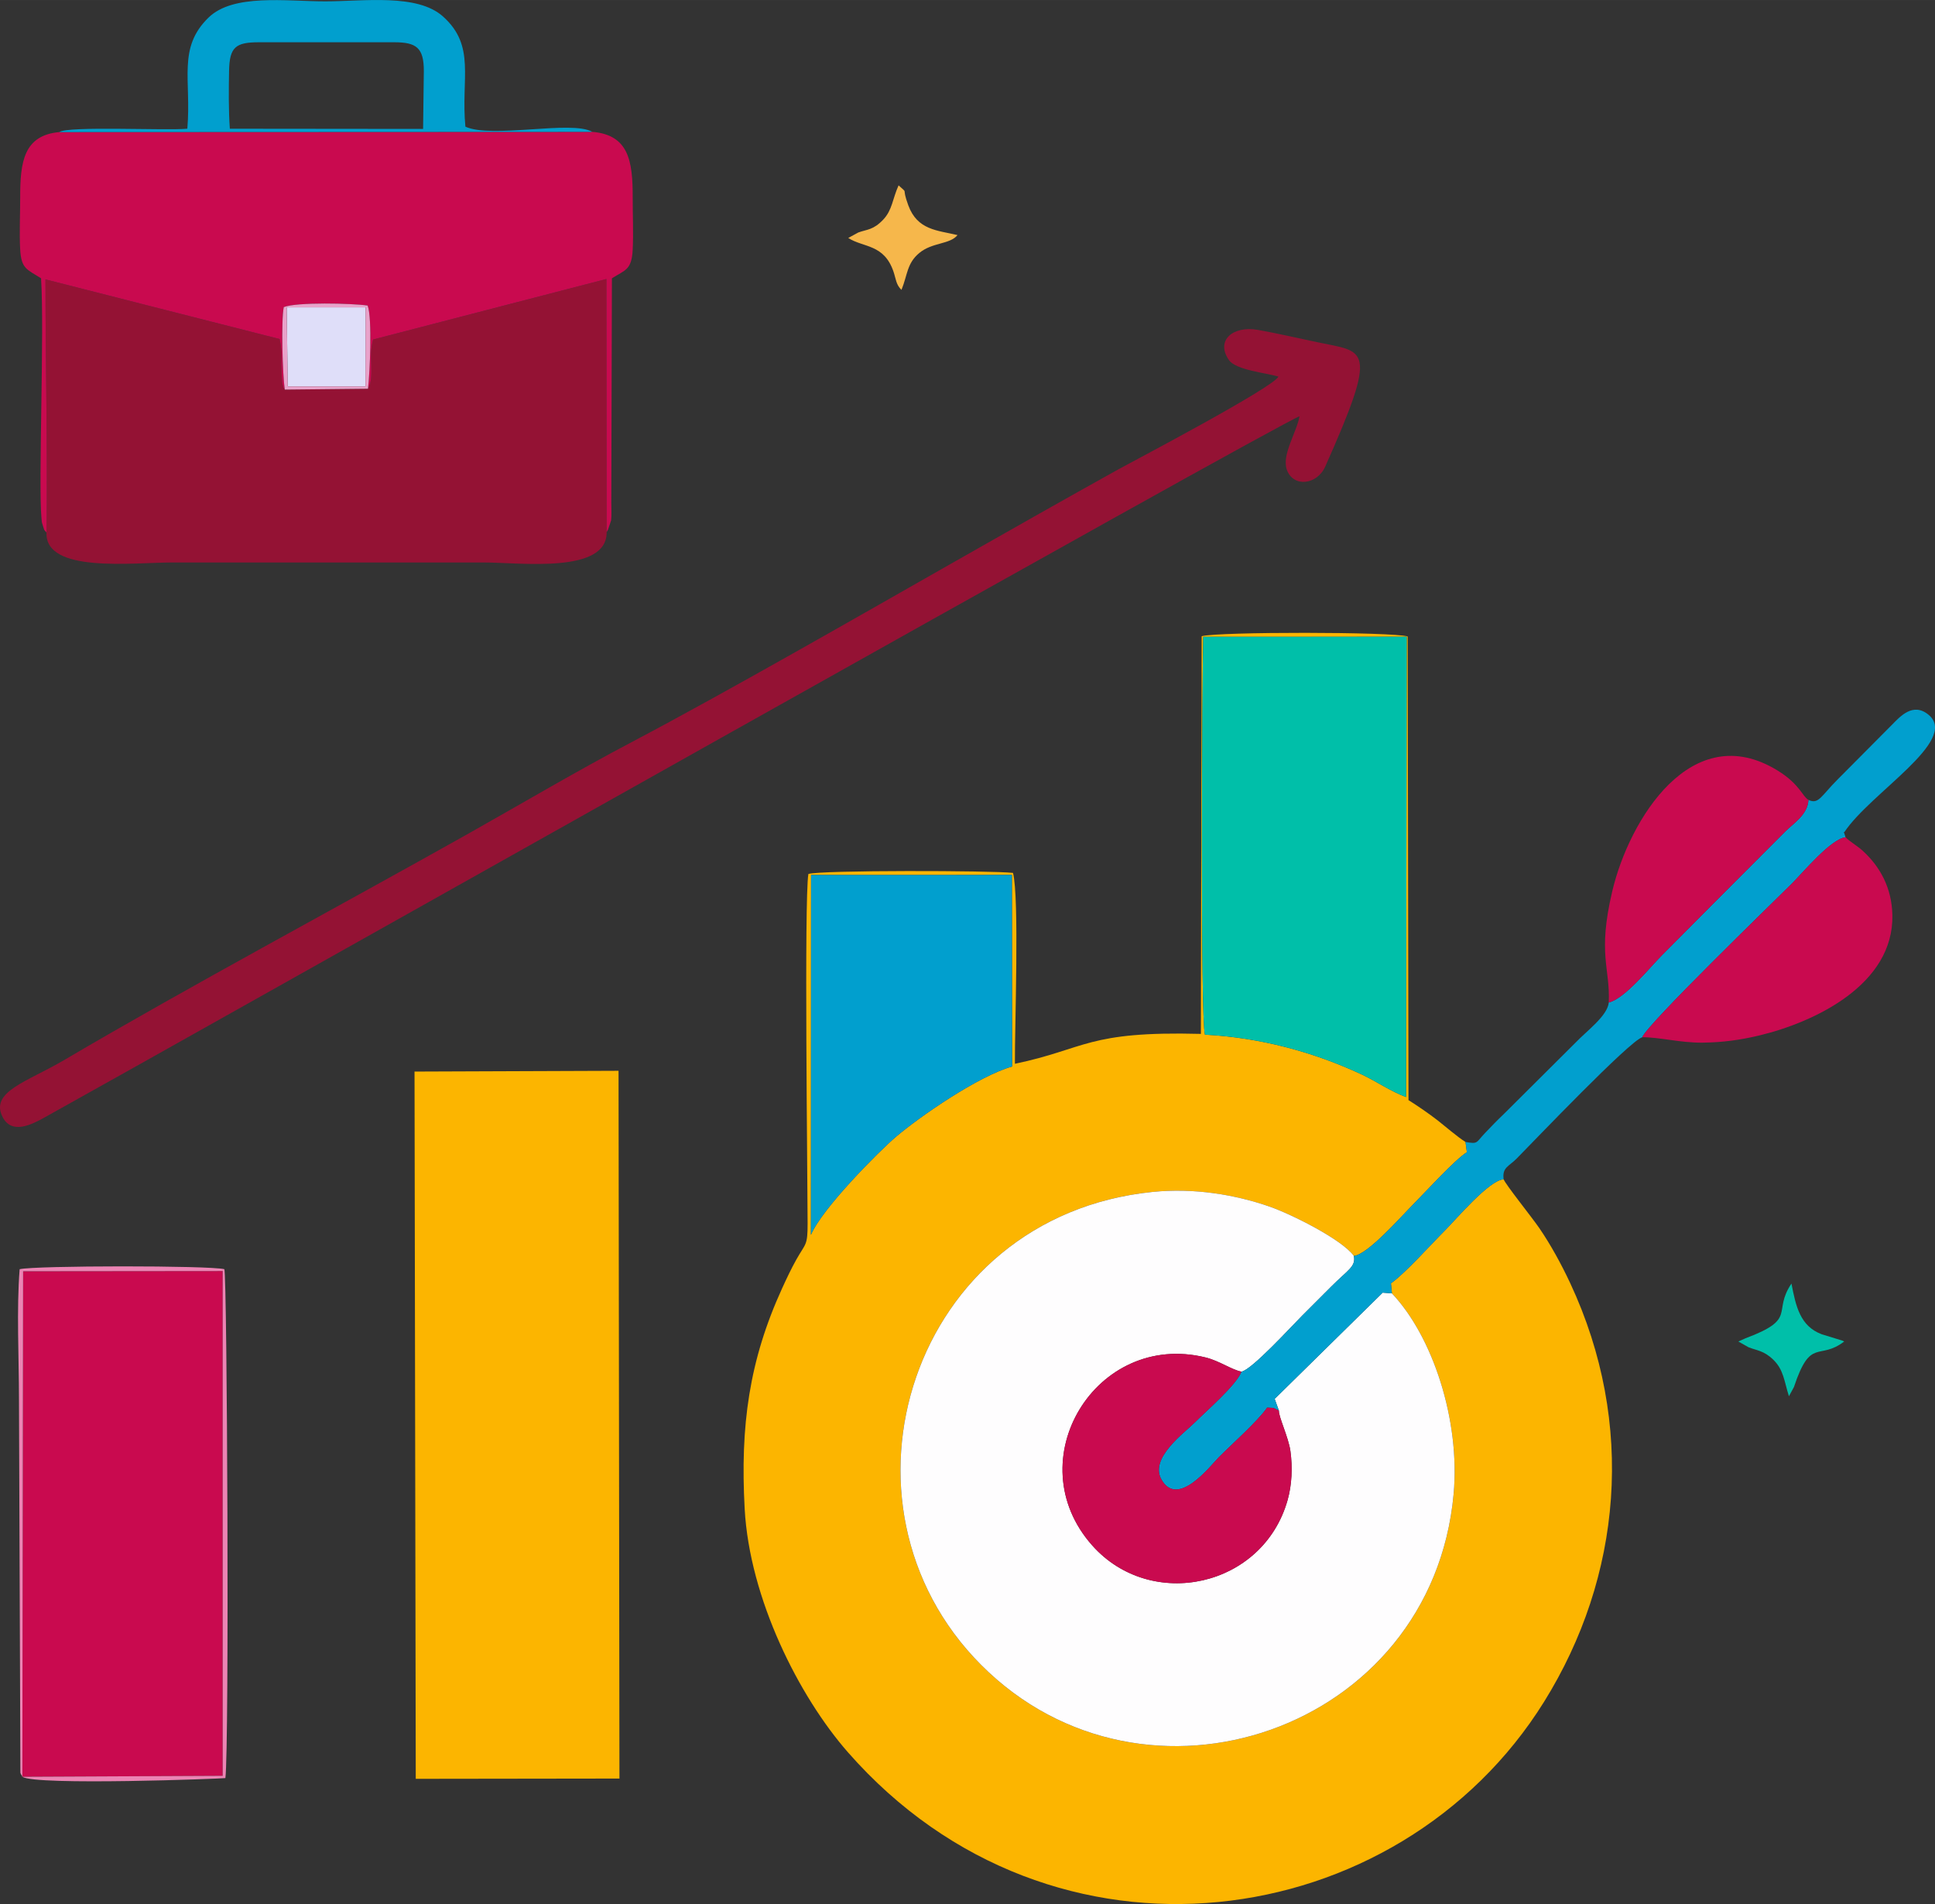
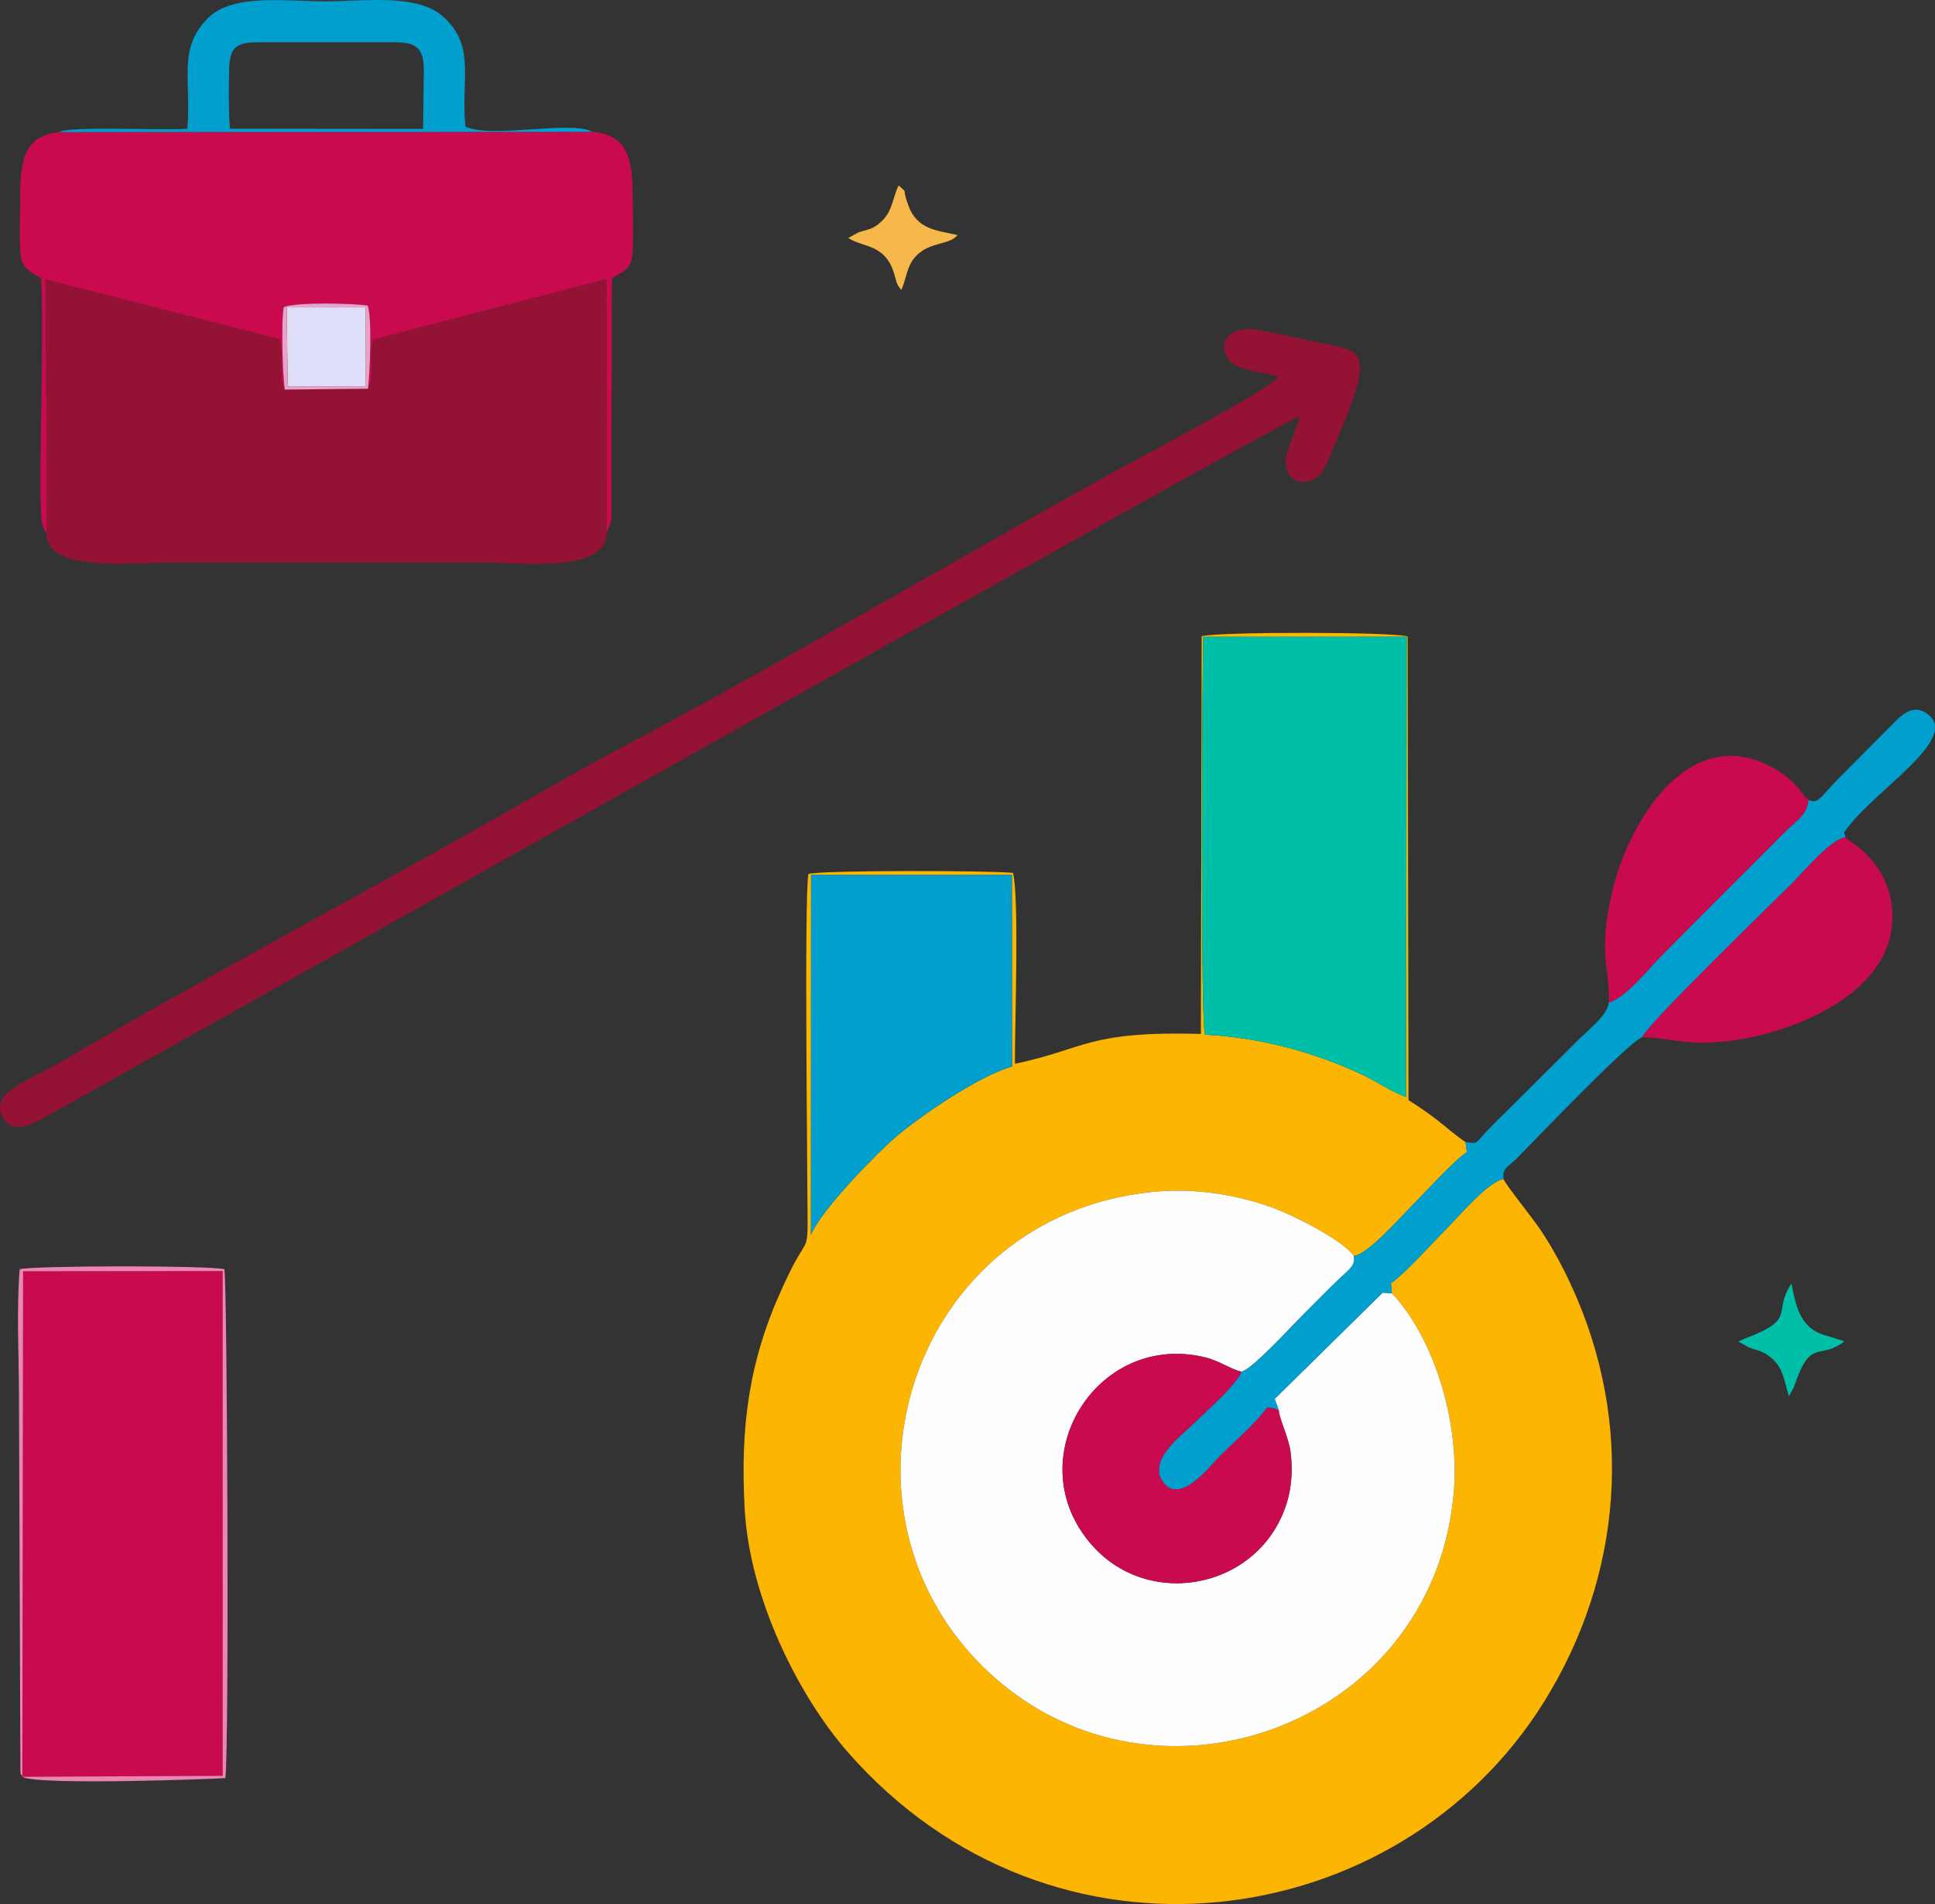
<svg xmlns="http://www.w3.org/2000/svg" xml:space="preserve" width="35.635mm" height="35.066mm" style="shape-rendering:geometricPrecision; text-rendering:geometricPrecision; image-rendering:optimizeQuality; fill-rule:evenodd; clip-rule:evenodd" viewBox="0 0 3550.94 3494.18">
  <rect x="0" y="0" width="3550.94" height="3494.18" fill="#333333" stroke="none" />
  <defs>
    <style type="text/css">       .fil4 {fill:#00BFA9}    .fil5 {fill:#019FCE}    .fil2 {fill:#941234}    .fil3 {fill:#C90A4F}    .fil6 {fill:#DFDEF9}    .fil9 {fill:#E9A2CA}    .fil7 {fill:#EC84B4}    .fil8 {fill:#F6B74B}    .fil0 {fill:#FCB500}    .fil1 {fill:#FEFDFE}     </style>
  </defs>
  <g id="Camada_x0020_1">
    <g id="_2954753017472">
      <path class="fil0" d="M1488.38 1605.64l368.58 -0.04 0.38 351.56c-62.01,17.53 -168.88,91.3 -213.53,129.27 -30.64,26.07 -135.65,131.47 -155.66,179.72l0.23 -660.52zm722.8 293.03c-8.55,-31.46 -5.14,-650.37 -3.1,-730.12l373.33 -0.05 -1.11 844.75c-28.24,-10.44 -54.71,-29.07 -81.51,-41.56 -87.45,-40.78 -184.92,-67.48 -287.61,-73.01zm548.2 265.55c-26.21,0.85 -87.38,73.42 -108.21,94.23 -26.35,26.34 -72.16,77.91 -98.63,96.59l1.76 18.44c74.77,78.83 125.66,232.77 113.24,368.41 -39.85,435.12 -567.22,613.73 -866.77,313.73 -295.45,-295.91 -128.17,-823.48 314.17,-868.26 76.53,-7.75 151.85,4.98 214.86,26.89 40.2,13.98 133.08,60.42 154.67,90.53 25.83,-2.54 86.92,-72.49 108.39,-94.03 20.76,-20.83 77.79,-83.53 99.04,-96.25l-2.54 -18.84c-13.78,-8.39 -39.23,-30.4 -52.28,-40.49 -16.47,-12.72 -36.05,-26.02 -52.37,-36.34l-1.48 -850.82c-26.8,-8.72 -348.02,-8.84 -378.02,-0.49l-1.45 729.8c-209.17,-5.47 -210.65,27.57 -341.29,54.86 -0.46,-65.86 8.36,-305.02 -3.53,-350.32 -37.86,-4.43 -352.98,-5.25 -375.52,2.02 -7.76,49.84 -1.52,546.55 -1.38,641.41 0.06,41.33 -3.6,35.74 -20.66,66.17 -9.61,17.15 -17.94,34.89 -26.09,52.73 -60.53,132.52 -77.06,252.17 -68.74,404.6 9,165.08 99.71,344.55 189.55,446.94 375.66,428.1 1011,335.41 1277.51,-92.85 142.48,-228.96 168.54,-509.77 47.94,-768.05 -16.63,-35.61 -36.32,-71.26 -56.61,-100.9 -13.68,-19.99 -62.06,-80.17 -65.56,-89.7z" />
      <path class="fil1" d="M2554.31 2373.48l-16.94 -1.31 -198.17 194.94 7.74 21.65c-0.85,10.54 17.67,49.07 21.12,74.11 4.14,30.1 2.7,61.86 -5.08,89.62 -45,160.56 -250.56,205.14 -358.56,83.62 -138.55,-155.9 6.88,-394.41 207.83,-345.04 25.64,6.29 47.6,22.47 65.93,26.08 18.91,-3.03 93.52,-84.98 111.37,-102.71 17.46,-17.34 35.48,-35.34 52.8,-52.81 30.68,-30.94 46.24,-37.07 42.13,-56.86 -21.59,-30.11 -114.47,-76.55 -154.67,-90.53 -63.01,-21.91 -138.33,-34.65 -214.86,-26.89 -442.33,44.78 -609.62,572.35 -314.17,868.26 299.55,300.01 826.92,121.39 866.77,-313.73 12.43,-135.65 -38.46,-289.58 -113.24,-368.41z" />
-       <polygon class="fil0" points="762.95,3264.38 1136.76,3263.89 1135.09,1965.03 760.7,1966.46 " />
      <path class="fil2" d="M85.34 977.21c-3.24,75.35 158.72,54.97 231.18,54.97 190.36,0 380.71,0 571.07,0 66.84,0 226.69,21.51 225.66,-55.72l-0.42 -464.49 -428.15 111.07c-4.74,18.62 -3.65,27.26 -3.37,46.39 0.21,14.32 1.33,31.67 -6.02,43.95l-152.69 1.6c-3.2,-5.77 -1.48,2.11 -5.04,-14.06l-1.48 -31.55c0.27,-19.04 1.26,-27.91 -2.98,-47.22l-429.65 -109.43c0,154.34 4.01,312.05 1.89,464.5z" />
      <path class="fil3" d="M85.34 977.21c2.11,-152.45 -1.89,-310.16 -1.89,-464.5l429.65 109.43c4.23,19.31 3.25,28.18 2.98,47.22l1.48 31.55c3.56,16.17 1.84,8.29 5.04,14.06 -4.15,-27.7 -6.93,-125.97 -1.85,-151.38 22.85,-9.44 125.55,-7.17 153.92,-2.86 8.63,22.61 4.12,124.11 0.62,152.64 7.34,-12.29 6.23,-29.63 6.02,-43.95 -0.28,-19.12 -1.38,-27.76 3.37,-46.39l428.15 -111.07 0.42 464.49c0.93,-1.15 1.99,-4.53 2.28,-3.79l5.9 -17.59c1.05,-7.06 0.46,-23.98 0.38,-31.89l1.12 -412.48c24.61,-15.51 36.24,-15.15 38.13,-52.5 1.53,-30.24 -0.06,-64.8 0.01,-95.56 0.18,-67.82 -7.45,-115.09 -74.15,-120.71l-978.21 0.42c-64.81,6.14 -71.83,53.95 -71.66,120.29 0.08,30.29 -1.71,65.51 -0.02,95.13 2.05,36.01 12.62,36.42 38.33,52.93 6.32,97.84 -5.16,376.44 0.68,439.2 0.75,8 0.2,7.1 2.7,14.8 3.76,11.53 0.96,5.55 6.6,12.5z" />
      <polygon class="fil3" points="41.03,3260.62 408.66,3258.86 408.67,2332.55 42.4,2332.91 " />
-       <path class="fil4" d="M2211.18 1898.67c102.69,5.53 200.16,32.24 287.61,73.01 26.8,12.5 53.27,31.12 81.51,41.56l1.11 -844.75 -373.33 0.05c-2.04,79.75 -5.45,698.66 3.1,730.12z" />
+       <path class="fil4" d="M2211.18 1898.67c102.69,5.53 200.16,32.24 287.61,73.01 26.8,12.5 53.27,31.12 81.51,41.56l1.11 -844.75 -373.33 0.05c-2.04,79.75 -5.45,698.66 3.1,730.12" />
      <path class="fil2" d="M862.9 1527.93c-238.11,133.93 -514.2,281.42 -745.44,417.57 -67.39,39.68 -136.4,57.76 -112.7,104.32 16.58,32.56 52.96,14.2 76.12,1.35 277.33,-153.91 2263.54,-1273.59 2303.87,-1287.21 -5.15,29.4 -32.75,70.14 -23.39,97.62 11.36,33.3 55.43,28.69 70.66,-5.49 99.34,-222.98 73.68,-209.37 -15.49,-228.28 -36.55,-7.75 -73.01,-16.16 -107.78,-22.38 -46.51,-8.32 -78.49,19.53 -53.47,55.39 12.72,18.24 68.13,23.56 90.8,30.2 -8.9,20.11 -272.27,158.34 -293.64,170.22 -100.26,55.74 -199.3,111.89 -297.85,167.91 -166.9,94.86 -422.06,241.39 -593.29,331.58 -103.21,54.37 -200.69,112.21 -298.41,167.19z" />
      <path class="fil5" d="M1488.16 2266.16c20.01,-48.25 125.02,-153.66 155.66,-179.72 44.65,-37.98 151.52,-111.74 213.53,-129.27l-0.38 -351.56 -368.58 0.04 -0.23 660.52z" />
      <path class="fil5" d="M3318.71 1467.8c-1.37,27.47 -27.53,43.15 -41.83,57.41l-134.72 134.95c-32.09,32.15 -60.15,60.69 -92.26,92.79 -22.45,22.44 -67.69,79.38 -97.64,86.81 -2.21,24.37 -40.94,52.59 -60.08,72.71l-132.46 131.84c-14.59,13.9 -21.53,21.35 -34.37,34.77 -17.53,18.33 -12.48,20.55 -35.98,16.58l2.54 18.84c-21.24,12.71 -78.28,75.42 -99.04,96.25 -21.46,21.53 -82.56,91.49 -108.39,94.03 4.11,19.79 -11.45,25.92 -42.13,56.86 -17.32,17.47 -35.34,35.47 -52.8,52.81 -17.85,17.73 -92.45,99.68 -111.37,102.71 -8.92,24.28 -64.71,72.4 -84.79,92.49 -20.09,20.11 -83.73,65.48 -62.37,104.75 29.77,54.73 90.27,-24.74 105.72,-40.25 24.63,-24.72 71.17,-65.89 88.67,-91.05 15.45,0.99 8.52,-0.65 21.54,5.66l-7.74 -21.65 198.17 -194.94 16.94 1.31 -1.76 -18.44c26.47,-18.67 72.28,-70.25 98.63,-96.59 20.83,-20.81 82,-93.38 108.21,-94.23 -3.14,-21.84 9.49,-23.55 23.87,-38.14 34.4,-34.92 206.8,-215.49 230.4,-222.6 9.03,-23.83 236.89,-244.45 274.72,-282.17 20.78,-20.73 71.26,-81.57 98.43,-84.89l-3.11 -9.35c-0.03,-0.42 0.72,-0.36 0.97,-0.15 47.91,-72.09 210.89,-168.04 154.61,-215.09 -28.62,-23.93 -52.58,3.32 -66.78,17.68l-100.16 100.77c-30.23,30.13 -35.05,46.75 -53.61,37.52z" />
      <path class="fil3" d="M2346.94 2588.76c-13.02,-6.31 -6.1,-4.67 -21.54,-5.66 -17.5,25.16 -64.03,66.32 -88.67,91.05 -15.45,15.51 -75.94,94.97 -105.72,40.25 -21.36,-39.27 42.28,-84.64 62.37,-104.75 20.08,-20.09 75.87,-68.21 84.79,-92.49 -18.33,-3.61 -40.29,-19.79 -65.93,-26.08 -200.96,-49.38 -346.38,189.14 -207.83,345.04 108,121.52 313.56,76.94 358.56,-83.62 7.78,-27.76 9.22,-59.52 5.08,-89.62 -3.45,-25.04 -21.96,-63.56 -21.12,-74.11z" />
      <path class="fil3" d="M3013.65 1903.47c30.5,-0.36 70.33,10.38 110.66,9.92 37.47,-0.42 70.35,-5.04 104.75,-13.33 101.93,-24.56 246.3,-93.49 243.65,-220.87 -1.03,-49.51 -22.31,-88.94 -55.18,-118.59 -9.63,-8.67 -23.49,-16.44 -30.72,-24.19 -27.17,3.32 -77.65,64.16 -98.43,84.89 -37.83,37.72 -265.69,258.34 -274.72,282.17z" />
      <path class="fil3" d="M2952.25 1839.76c29.95,-7.43 75.19,-64.37 97.64,-86.81 32.12,-32.1 60.18,-60.65 92.26,-92.79l134.72 -134.95c14.3,-14.26 40.47,-29.93 41.83,-57.41 -10.76,-5.53 -15.43,-28.39 -56.41,-53.66 -157.91,-97.4 -272.7,90.18 -303.64,221.51 -27.41,116.33 -3.53,140.36 -6.41,204.11z" />
      <path class="fil5" d="M421.77 236.22c-2.43,-32.74 -2.04,-73.41 -1.4,-106.55 0.85,-43.37 12.15,-52.14 54.78,-52.14l248.52 0c40.27,0 54.11,10.05 54.11,52.46l-1.36 106.57 -354.65 -0.35zm-313.06 6.13l978.21 -0.42c-37.81,-21.77 -183.95,12.75 -232.86,-9.49 -8.51,-88.6 19.57,-147.84 -41.06,-202.18 -47.37,-42.45 -144.54,-27.82 -216.22,-27.82 -72.22,0 -168.66,-14.45 -214.13,29.8 -57.29,55.76 -31.26,113.78 -38.87,203.93 -38.42,3.75 -219,-5.36 -235.06,6.18z" />
      <polygon class="fil6" points="528.03,708.99 670.64,709 670.79,563.95 526.07,563.95 " />
      <path class="fil7" d="M41.03 3260.62l1.37 -927.71 366.27 -0.36 -0.01 926.31 -367.63 1.76zm0 0c23.99,16.57 368.72,3.49 372.58,2.39 7.3,-58.52 3.31,-919.06 -1.91,-933.9 -28.12,-6.96 -346.32,-6.82 -375.64,0.04 -5.87,72.72 -1.25,163.74 -1.25,238.44l2.61 685.45c0.27,1 1.49,4.58 1.71,3.87 0.22,-0.71 1.06,2.59 1.89,3.71z" />
      <path class="fil4" d="M3208.78 2472.4c15.69,6.25 28.1,5.96 45.68,23.12 18.64,18.2 19.61,38.73 28.43,66.77l9.18 -16.91c30.82,-92.6 45.47,-47.86 92.22,-83.53 -1.25,-0.78 -3.02,-1.46 -4.01,-1.85l-37.23 -11.45c-39.53,-14.84 -47.45,-51.02 -55.52,-93.04 -35.69,52.93 11.78,64.51 -84.24,100.37l-13.23 5.97 18.72 10.55z" />
      <path class="fil8" d="M1556.62 436.68c27.71,17.92 65.69,10.78 83.04,61.81 4.42,13.02 4.67,24.17 14.63,33.42 11.22,-27.3 9.72,-48.6 32.77,-67.71 23.93,-19.83 55.98,-15.4 70.09,-32.81 -37.2,-8.88 -73.56,-9.01 -90.35,-54.65 -13.55,-36.84 1.57,-18.51 -17.8,-36.6 -11.36,25.07 -11.37,45.13 -28.25,62.94 -18.12,19.11 -29.27,17.62 -45.72,23.55l-18.41 10.05z" />
      <path class="fil9" d="M526.07 563.95l144.73 0 -0.15 145.05 -142.61 -0.01 -1.96 -145.04zm-3.47 151.01l152.69 -1.6c3.5,-28.53 8.01,-130.03 -0.62,-152.64 -28.38,-4.31 -131.08,-6.58 -153.92,2.86 -5.07,25.41 -2.29,123.68 1.85,151.38z" />
    </g>
  </g>
</svg>